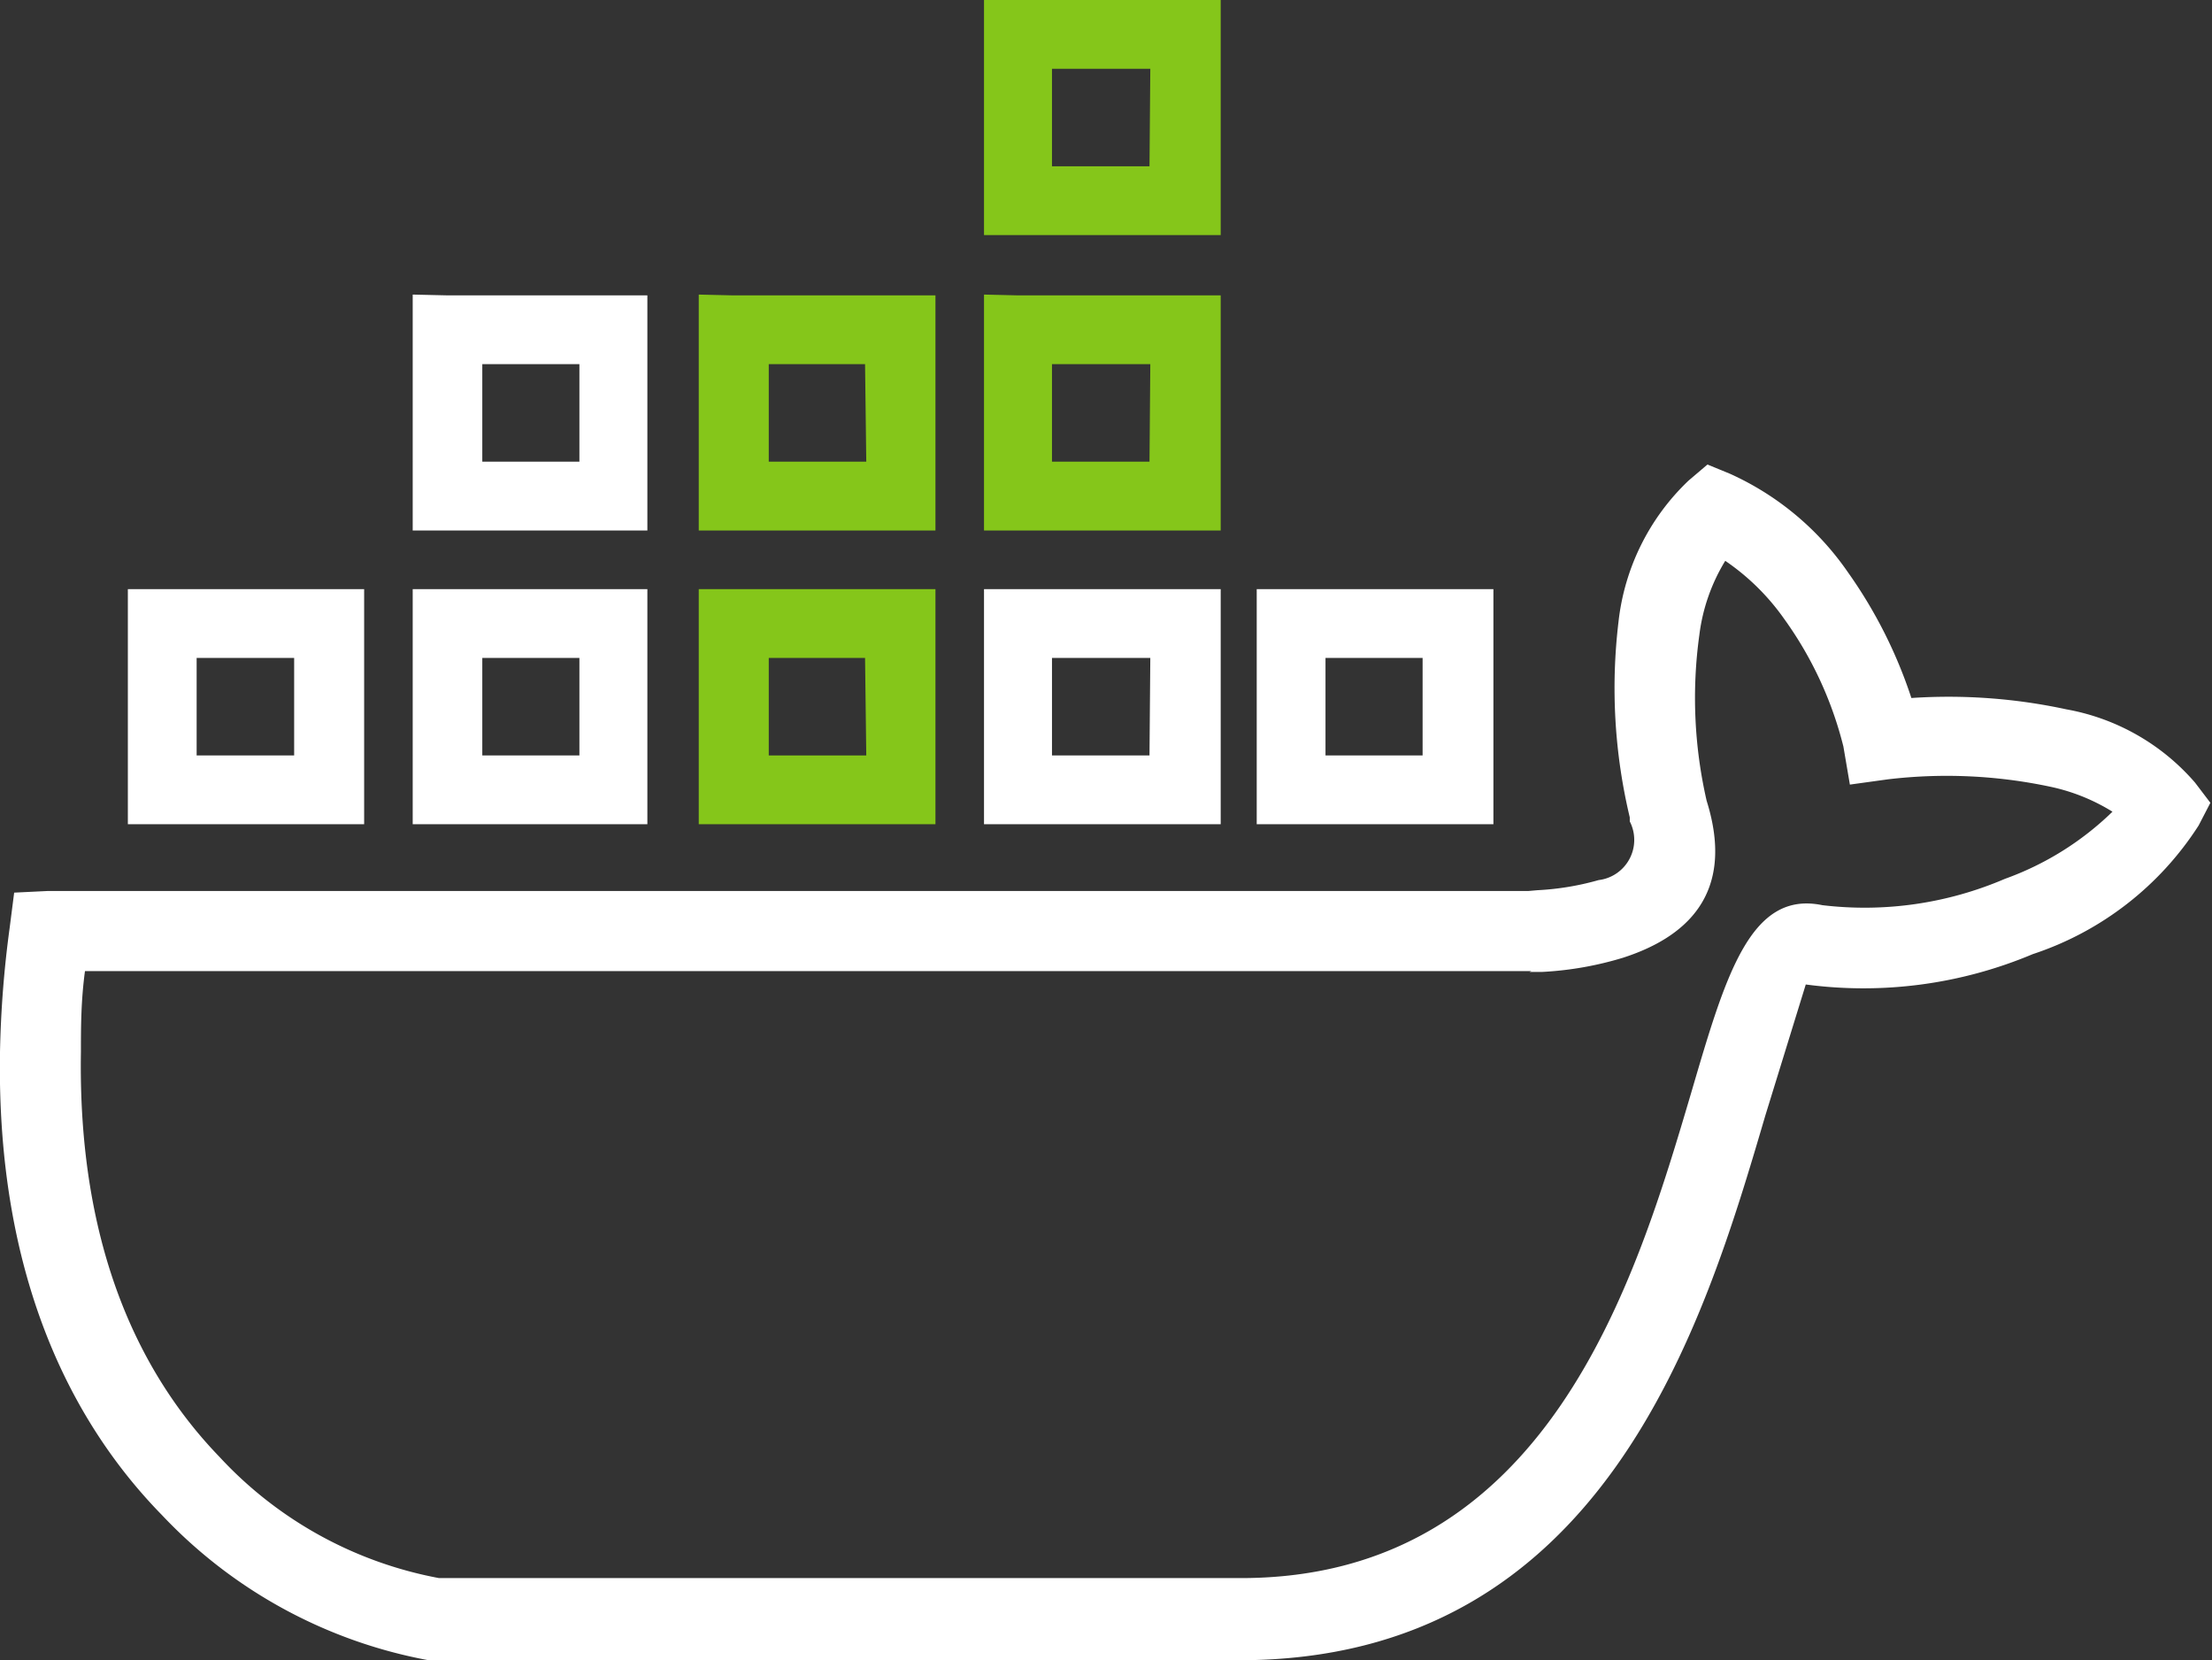
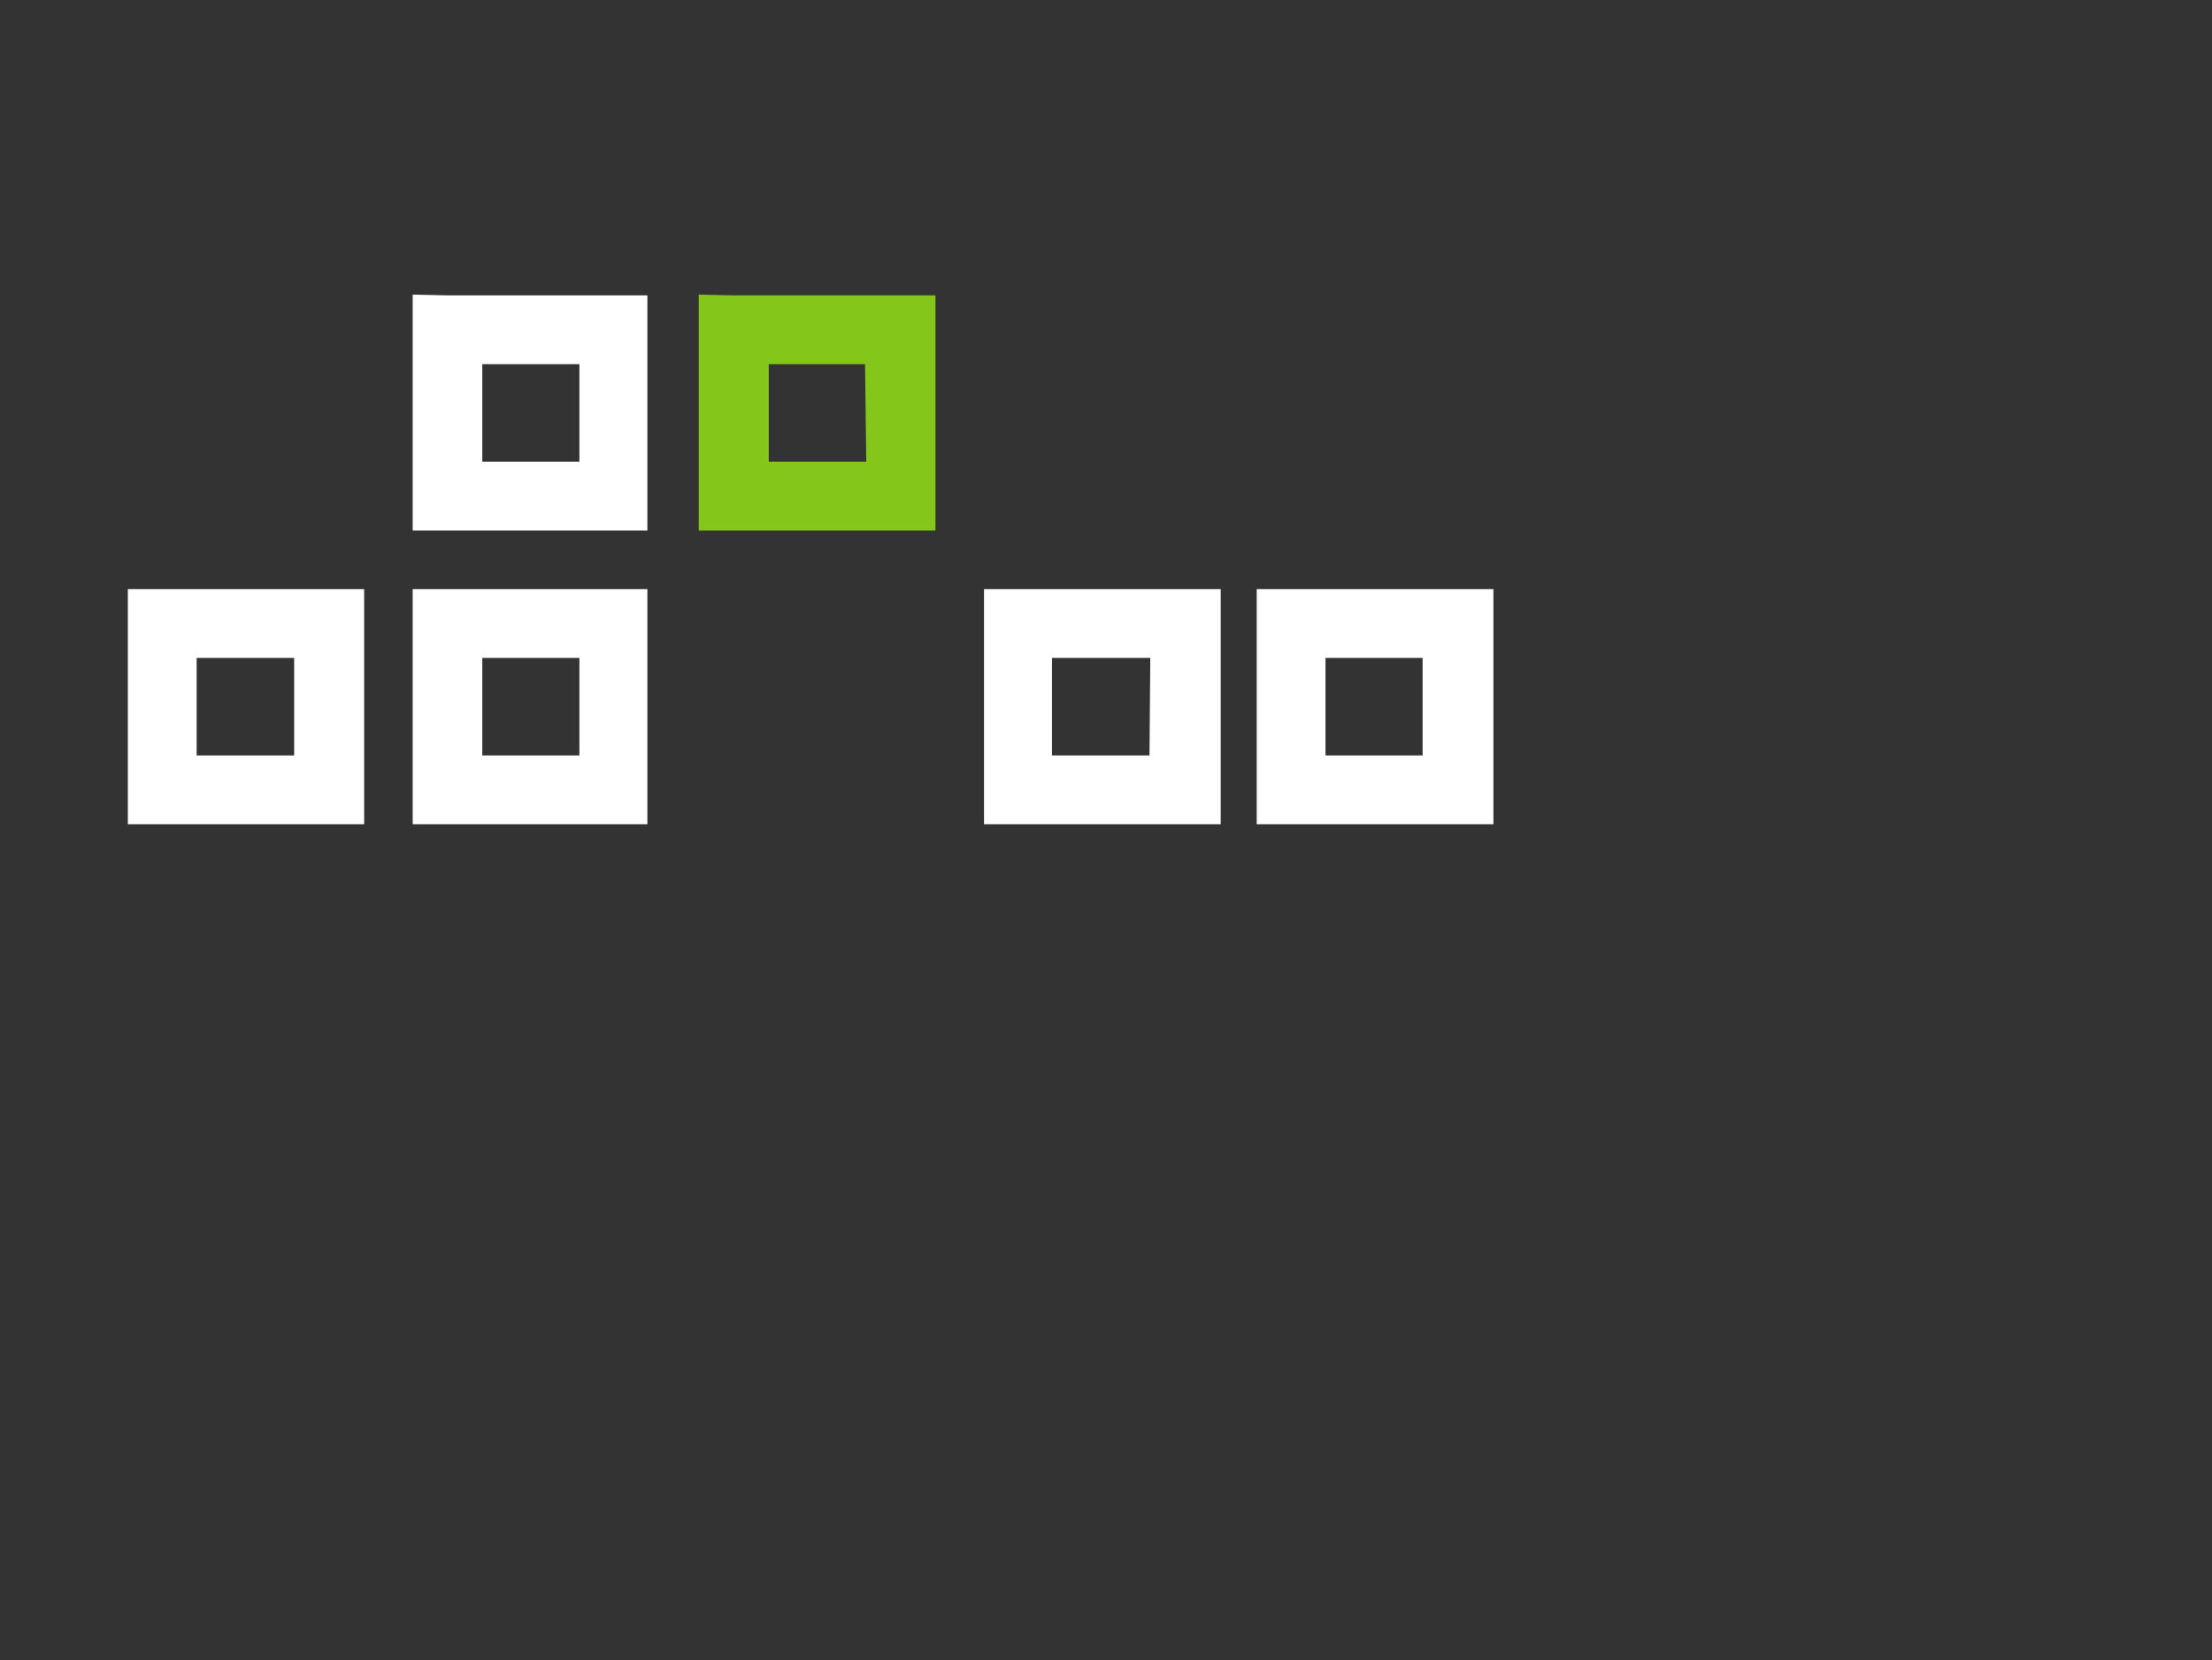
<svg xmlns="http://www.w3.org/2000/svg" viewBox="0 0 54.67 41.03">
  <rect x="0" y="0" width="54.67" height="41.03" fill="#333333" stroke="none" />
  <defs>
    <style>.cls-1{fill:#fff;}.cls-2{fill:#85c61a;}</style>
  </defs>
  <title>icon-dogger-contaner</title>
  <g id="Слой_2" data-name="Слой 2">
    <g id="Слой_1-2" data-name="Слой 1">
      <path class="cls-1" d="M7.27,16.26H4.86v2.41H7.27ZM4,14.56H9v5.81H3.16V14.56Z" />
      <path class="cls-1" d="M14.32,16.26h-2.4v2.41h2.4Zm-3.25-1.7H16v5.81h-5.8V14.56Z" />
-       <path class="cls-1" d="M14.32,9h-2.4v2.41h2.4Zm-3.25-1.7H16v5.81h-5.8V7.28Z" />
-       <path class="cls-2" d="M21.38,16.26H19v2.41h2.41Zm-3.26-1.7h5v5.81H17.27V14.56Z" />
+       <path class="cls-1" d="M14.32,9h-2.4v2.41h2.4Zm-3.25-1.7H16v5.81h-5.8V7.28" />
      <path class="cls-2" d="M21.38,9H19v2.41h2.41Zm-3.26-1.7h5v5.81H17.27V7.28Z" />
      <path class="cls-1" d="M28.43,16.26H26v2.41h2.41Zm-3.26-1.7h5v5.81H24.32V14.56Z" />
-       <path class="cls-2" d="M28.43,9H26v2.41h2.41Zm-3.26-1.7h5v5.81H24.32V7.28Z" />
-       <path class="cls-2" d="M28.43,1.7H26V4.11h2.41ZM25.17,0h5V5.81H24.32V0Z" />
      <path class="cls-1" d="M35.16,16.26h-2.4v2.41h2.4Zm-3.25-1.7h5v5.81H31.06V14.56Z" />
-       <path class="cls-1" d="M37.85,24H2.1C2,24.74,2,25.4,2,26c-.08,4.87,1.49,8,3.42,10A9.85,9.85,0,0,0,10.85,39l.39,0H30.67c7.59,0,9.76-7.37,11.13-12,.85-2.9,1.46-5,3.24-4.63a8.78,8.78,0,0,0,4.51-.65,7.39,7.39,0,0,0,2.66-1.66,4.79,4.79,0,0,0-1.55-.62,12.31,12.31,0,0,0-4-.18l-.94.13-.16-.94A9.2,9.2,0,0,0,44.1,15.3a5.71,5.71,0,0,0-1.46-1.44A4.59,4.59,0,0,0,42,15.69a11.36,11.36,0,0,0,.18,4.1c.74,2.36-.58,3.4-2.07,3.88a8.32,8.32,0,0,1-2,.35l-.31,0m-36.63-2h36.6L38,22a6.75,6.75,0,0,0,1.51-.25,1,1,0,0,0,.77-1.45l0-.1A13.75,13.75,0,0,1,40,15.38a5.68,5.68,0,0,1,1.73-3.5l.47-.4.56.23a7.07,7.07,0,0,1,2.91,2.43,11.63,11.63,0,0,1,1.57,3.11,13.8,13.8,0,0,1,3.83.28,5.48,5.48,0,0,1,3.18,1.81l.38.5-.29.56a7.76,7.76,0,0,1-4.1,3.18h0a10.78,10.78,0,0,1-5.61.75s-.42,1.36-1,3.24c-1.53,5.21-4,13.46-13,13.46H11.22c-.19,0-.4,0-.63,0A12.07,12.07,0,0,1,4,37.44C1.74,35.13-.09,31.5,0,26a26.44,26.44,0,0,1,.24-3.08l.11-.86Z" />
    </g>
  </g>
</svg>